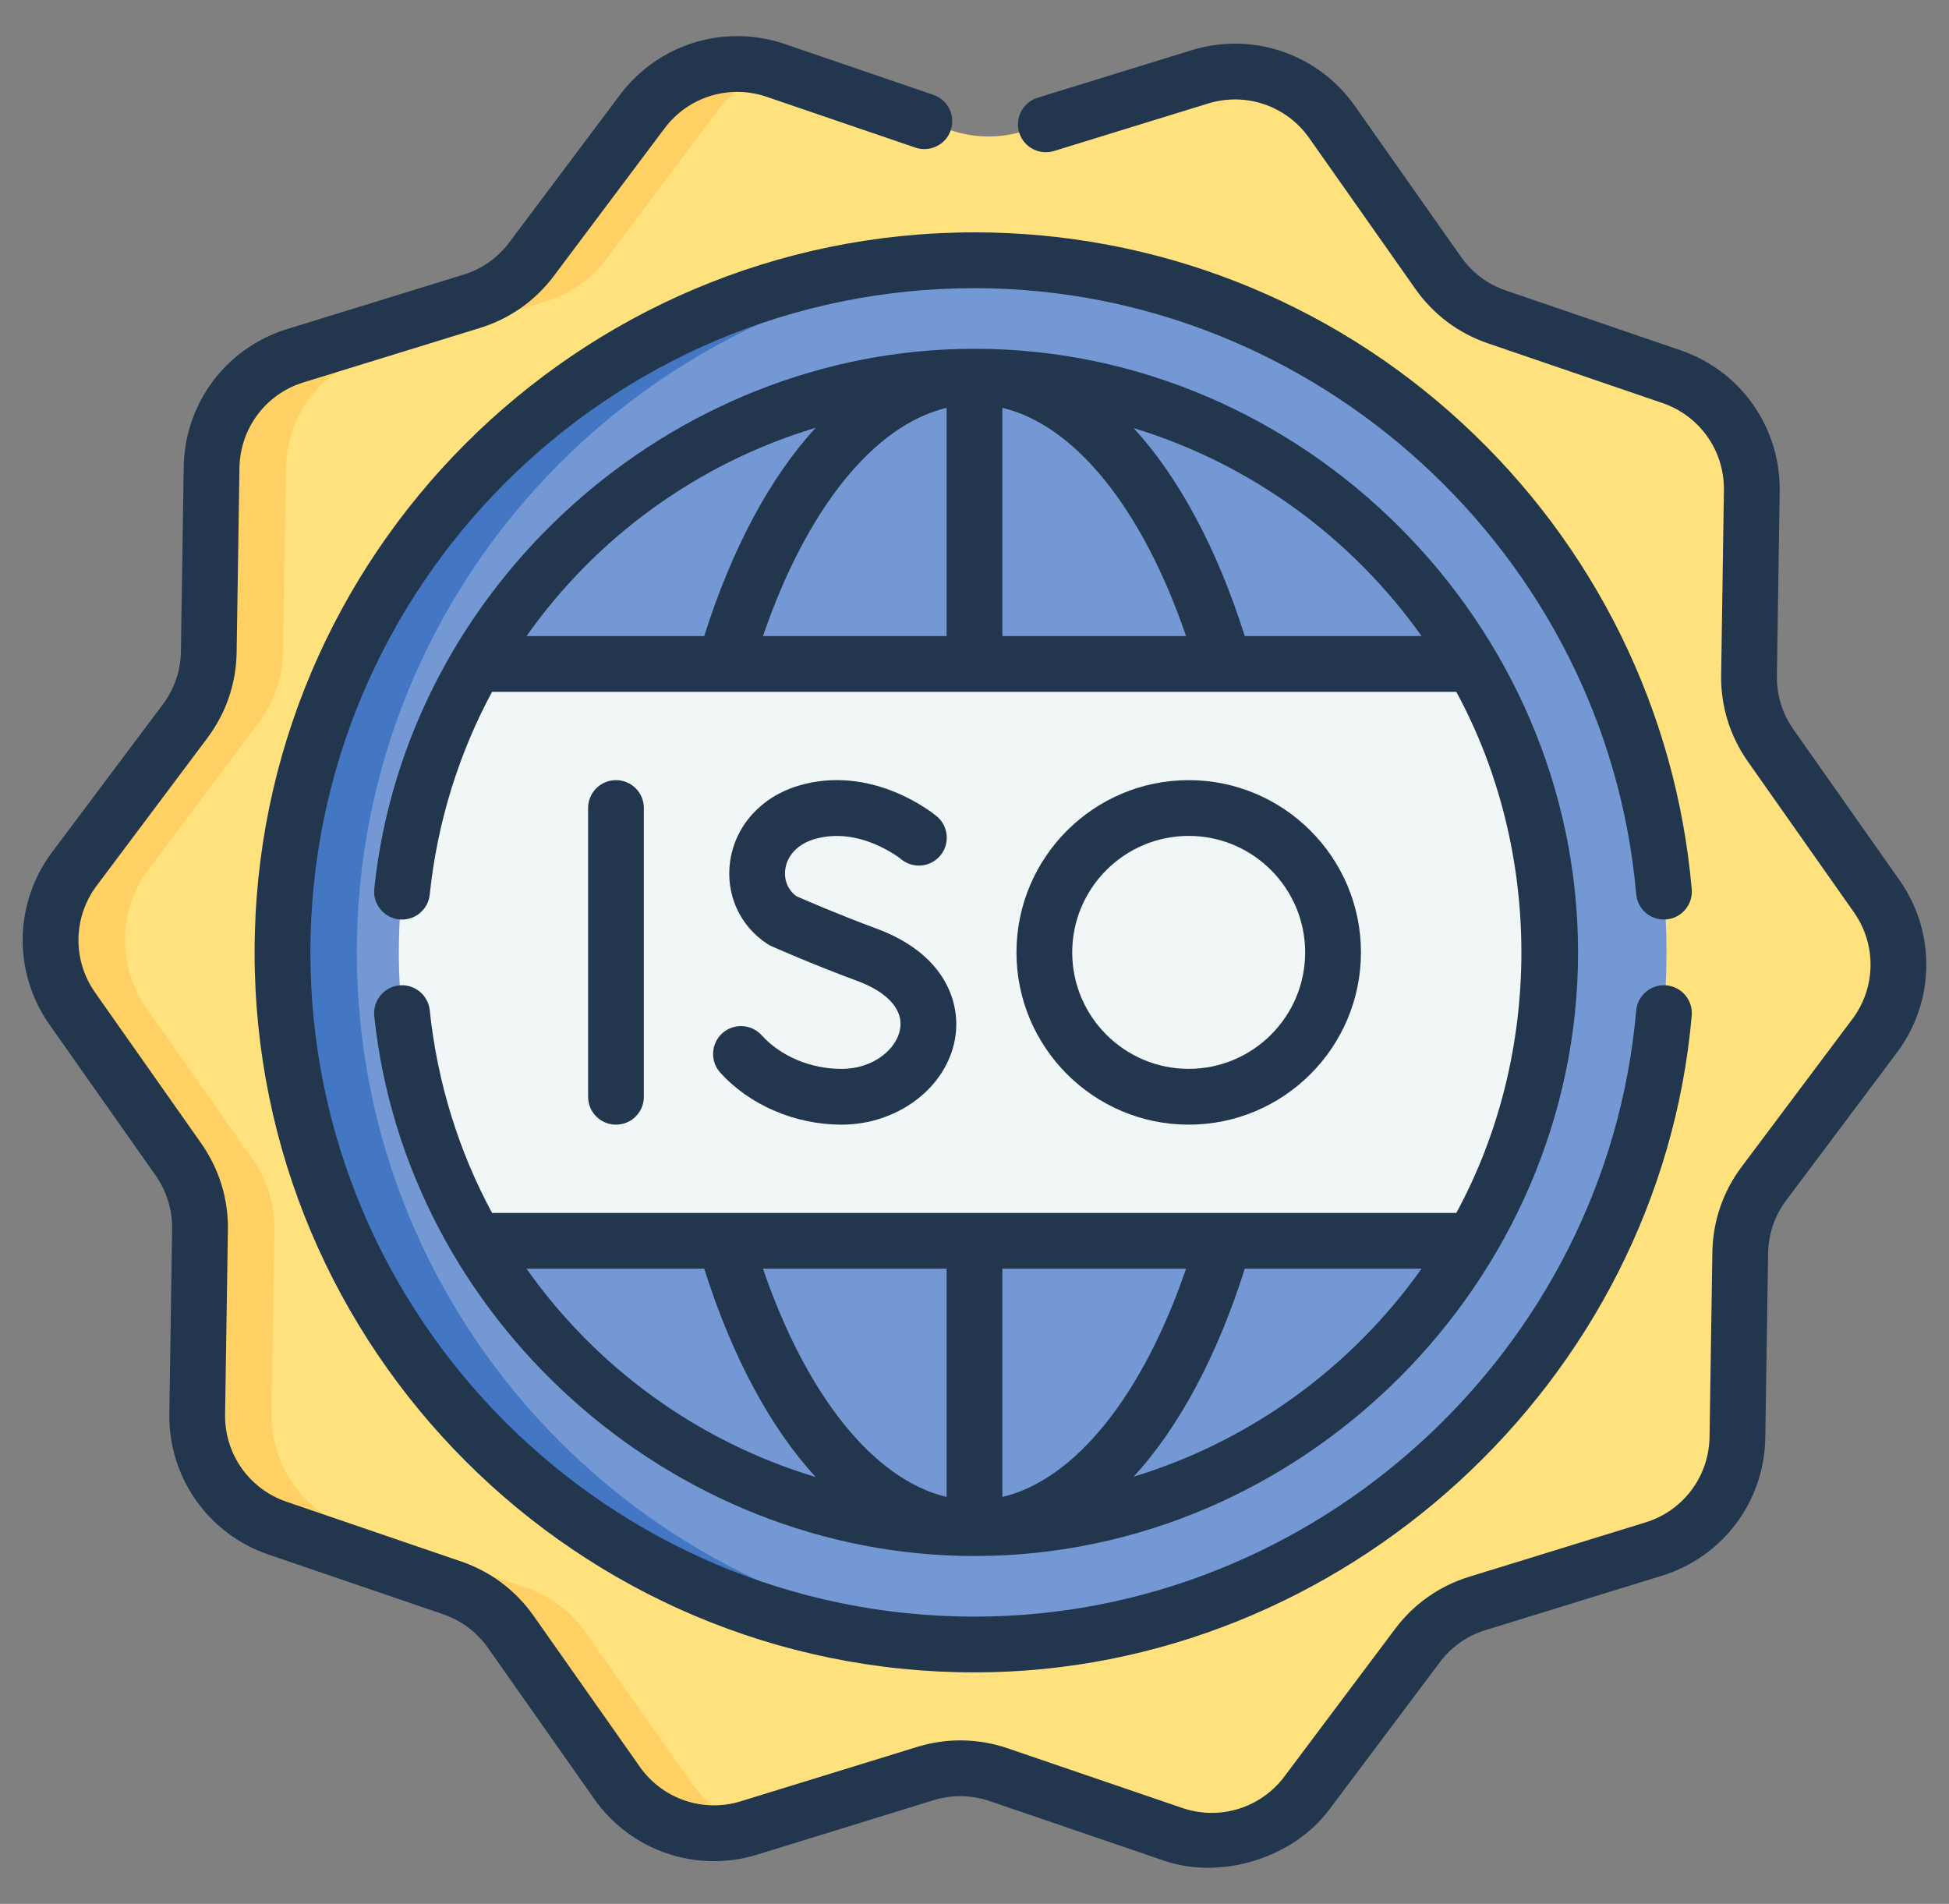
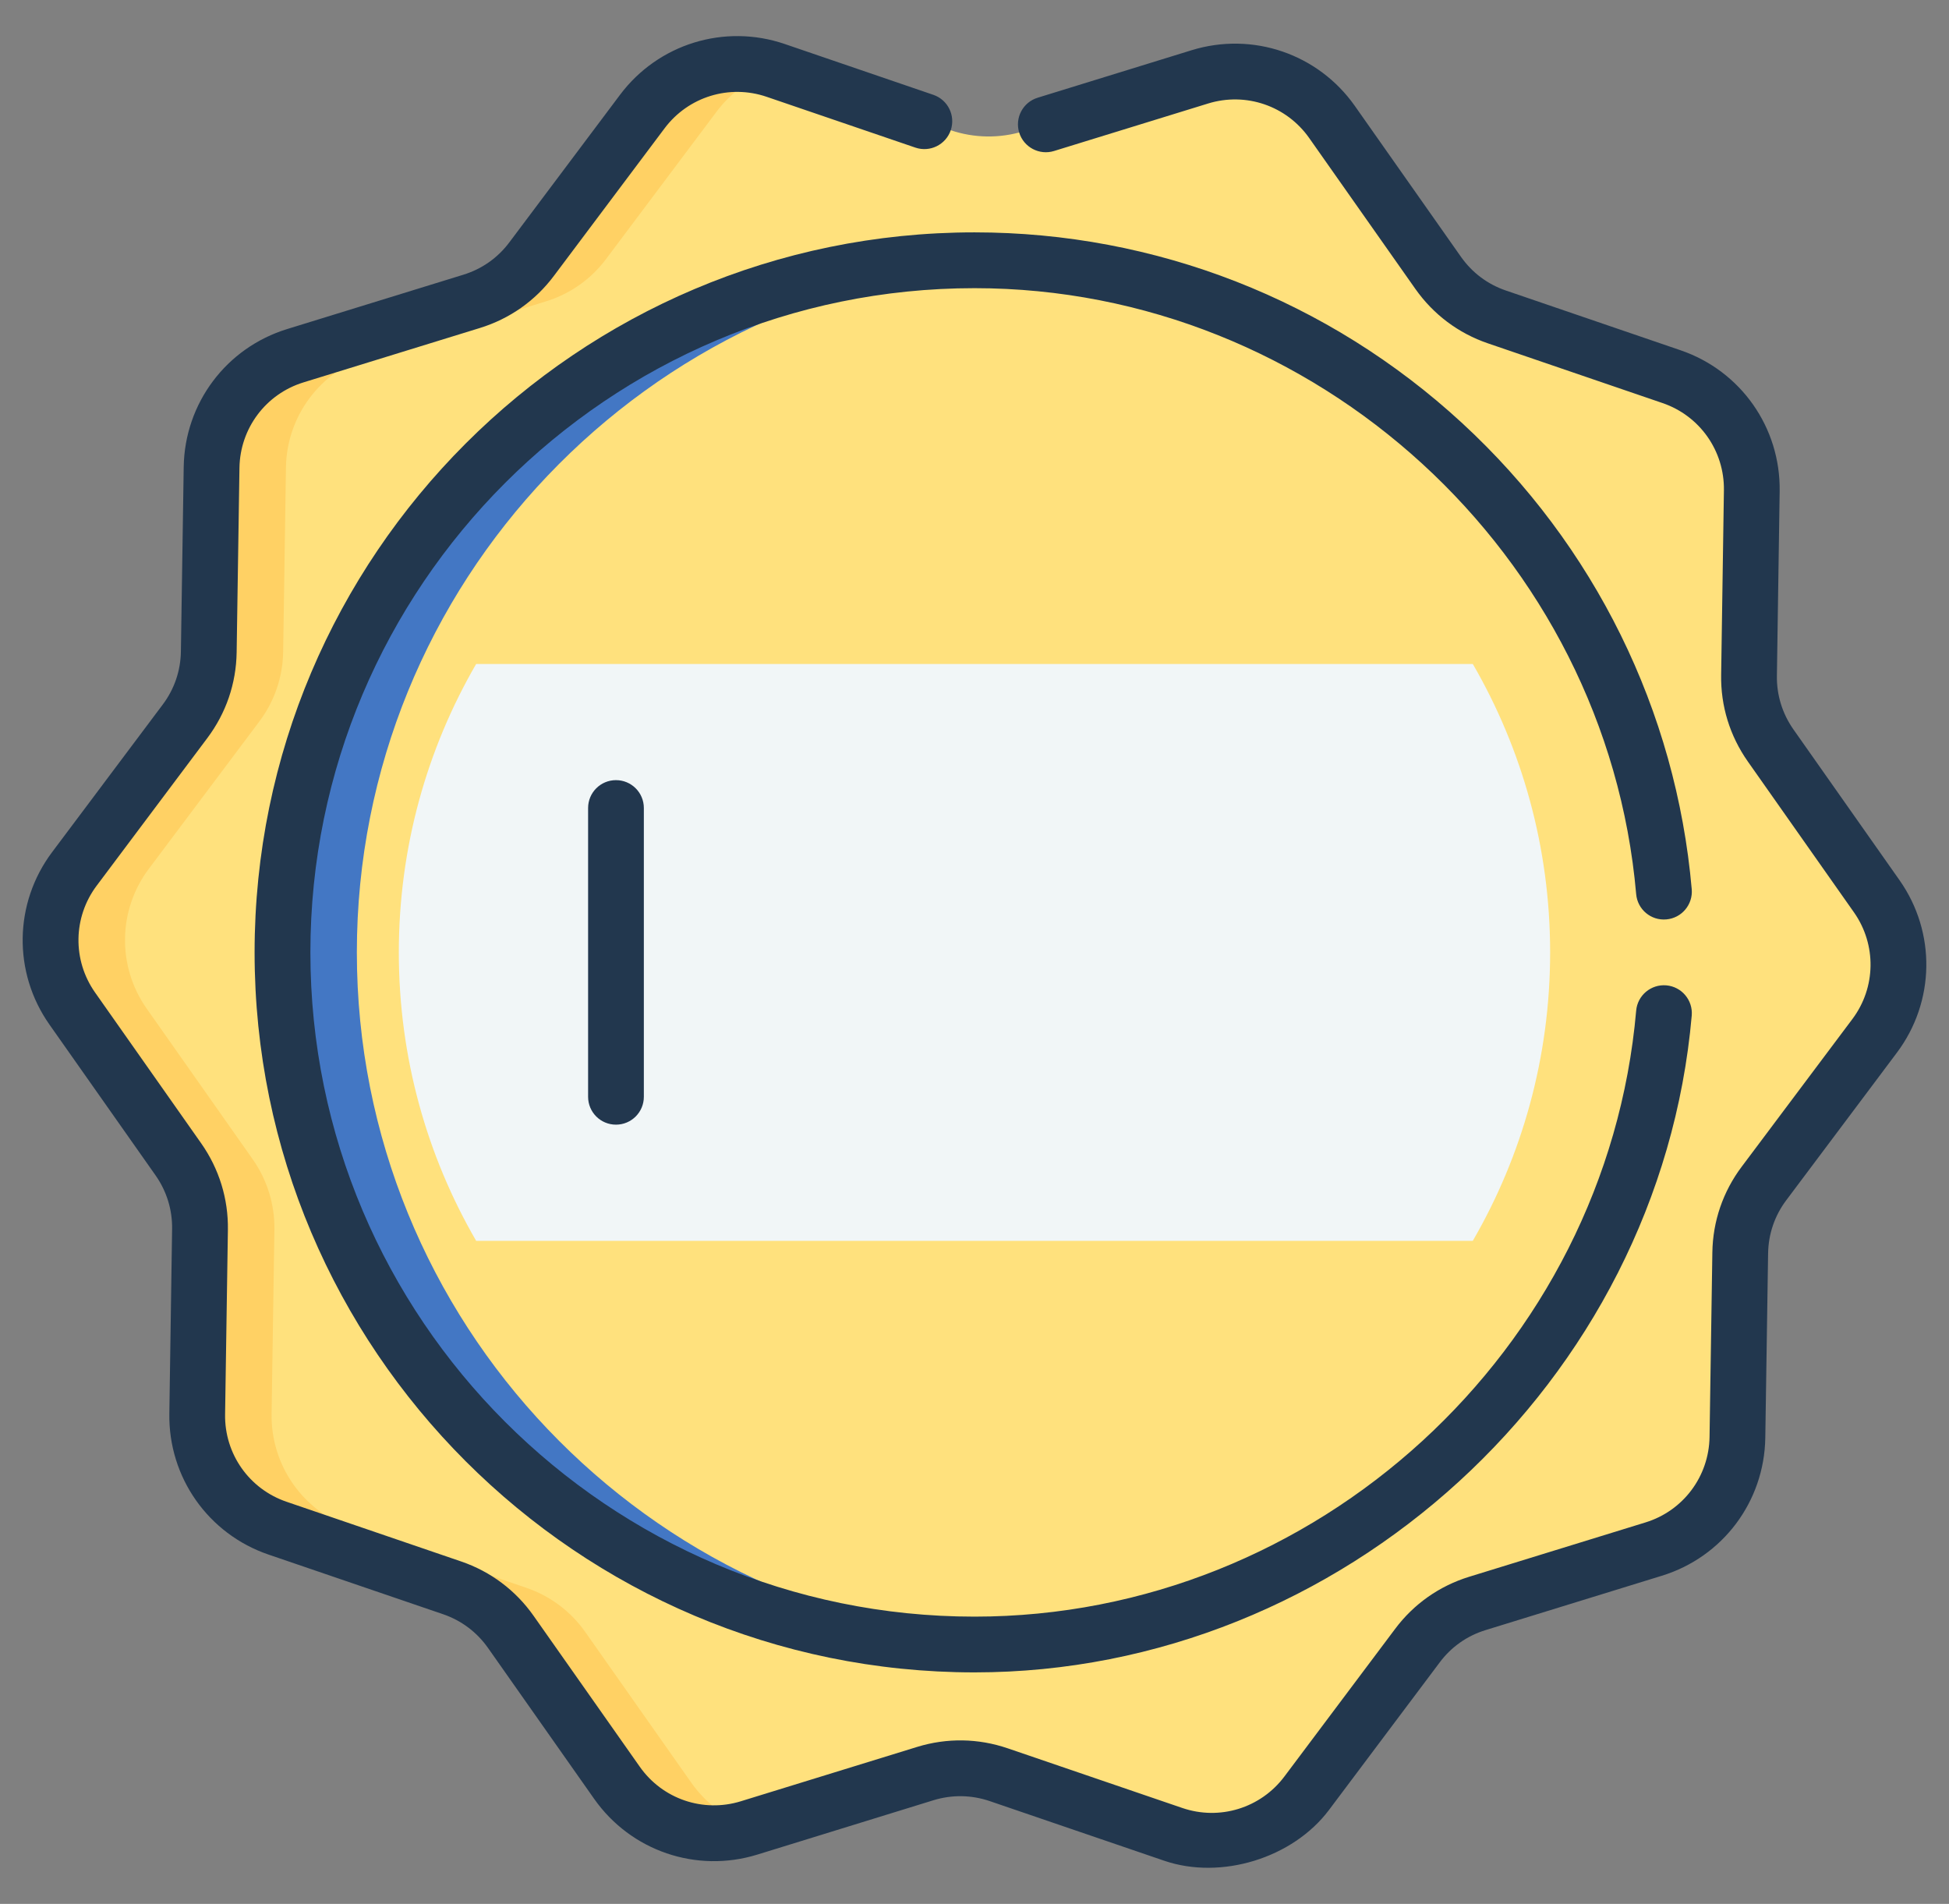
<svg xmlns="http://www.w3.org/2000/svg" width="43" height="42" viewBox="0 0 43 42" fill="none">
  <rect x="0" y="0" width="43" height="42" fill="#808080" stroke="none" />
  <g id="fi_5759734" clip-path="url(#clip0_2806_26797)">
    <g id="Group">
      <path id="Vector" d="M36.484 34.173L32.595 35.372C32.067 35.535 31.603 35.861 31.271 36.303L28.829 39.559C28.148 40.467 26.96 40.834 25.886 40.466L22.035 39.15C21.511 38.971 20.944 38.963 20.416 39.126L16.526 40.324C15.442 40.658 14.265 40.256 13.612 39.328L11.27 36C10.952 35.547 10.498 35.207 9.975 35.028L6.124 33.712C5.05 33.345 4.334 32.328 4.351 31.193L4.413 27.124C4.422 26.57 4.255 26.029 3.936 25.576L1.594 22.248C0.941 21.32 0.96 20.076 1.641 19.168L4.083 15.912C4.415 15.47 4.598 14.933 4.607 14.38L4.669 10.311C4.686 9.176 5.432 8.181 6.516 7.847L10.406 6.648C10.934 6.485 11.398 6.159 11.73 5.716L14.172 2.461C14.853 1.553 16.041 1.186 17.115 1.553L20.966 2.87C21.49 3.049 22.056 3.057 22.585 2.894L26.474 1.695C27.559 1.361 28.736 1.763 29.389 2.692L31.731 6.02C32.049 6.473 32.503 6.813 33.026 6.992L36.877 8.308C37.951 8.675 38.667 9.692 38.65 10.827L38.588 14.896C38.579 15.449 38.746 15.991 39.065 16.444L41.407 19.772C42.06 20.7 42.041 21.944 41.36 22.852L38.918 26.107C38.586 26.55 38.403 27.086 38.394 27.64L38.332 31.709C38.315 32.844 37.569 33.839 36.484 34.173Z" fill="#FFE17D" />
      <path id="Vector_2" d="M15.253 39.328L12.911 36C12.592 35.547 12.139 35.207 11.615 35.028L7.764 33.712C6.69 33.345 5.975 32.328 5.992 31.193L6.054 27.124C6.062 26.57 5.895 26.029 5.577 25.576L3.235 22.248C2.582 21.319 2.601 20.076 3.282 19.168L5.724 15.912C6.056 15.47 6.239 14.933 6.247 14.38L6.309 10.311C6.326 9.176 7.072 8.181 8.157 7.847L12.046 6.648C12.575 6.485 13.038 6.159 13.37 5.716L15.812 2.46C16.142 2.021 16.591 1.708 17.088 1.544C16.021 1.192 14.847 1.56 14.172 2.46L11.73 5.716C11.398 6.159 10.934 6.485 10.406 6.648L6.516 7.847C5.432 8.181 4.686 9.176 4.669 10.311L4.607 14.38C4.598 14.933 4.415 15.47 4.083 15.912L1.641 19.168C0.96 20.076 0.941 21.32 1.594 22.248L3.936 25.576C4.255 26.029 4.422 26.57 4.413 27.124L4.351 31.193C4.334 32.328 5.05 33.345 6.124 33.712L9.975 35.028C10.498 35.207 10.952 35.547 11.27 36L13.612 39.328C14.265 40.256 15.442 40.659 16.526 40.324L16.576 40.309C16.053 40.137 15.585 39.801 15.253 39.328Z" fill="#FFD164" />
-       <path id="Vector_3" d="M21.5 36.278C29.933 36.278 36.768 29.442 36.768 21.01C36.768 12.578 29.933 5.742 21.5 5.742C13.068 5.742 6.232 12.578 6.232 21.01C6.232 29.442 13.068 36.278 21.5 36.278Z" fill="#7398D4" />
      <path id="Vector_4" d="M7.873 21.01C7.873 12.866 14.282 6.191 22.321 5.764C22.049 5.749 21.776 5.742 21.5 5.742C13.082 5.742 6.232 12.591 6.232 21.01C6.232 29.429 13.082 36.278 21.5 36.278C21.775 36.278 22.049 36.27 22.32 36.256C14.282 35.828 7.873 29.154 7.873 21.01Z" fill="#4377C4" />
      <path id="Vector_5" d="M32.493 27.373L32.494 27.372C33.579 25.501 34.2 23.328 34.2 21.01C34.2 18.692 33.579 16.519 32.494 14.648L32.493 14.647H10.506L10.505 14.648C9.42 16.519 8.799 18.692 8.799 21.01C8.799 23.328 9.42 25.501 10.505 27.372L10.506 27.373H32.493Z" fill="#F1F6F7" />
      <g id="Group_2">
-         <path id="Vector_6" d="M9.481 22.286C9.446 21.948 9.143 21.703 8.805 21.738C8.467 21.774 8.222 22.076 8.257 22.414C8.958 29.09 14.791 34.326 21.5 34.326C28.753 34.326 34.816 28.259 34.816 21.01C34.816 13.76 28.762 7.694 21.5 7.694C14.792 7.694 8.958 12.928 8.257 19.605C8.222 19.943 8.467 20.246 8.805 20.282C9.143 20.318 9.446 20.072 9.481 19.734C9.65 18.121 10.129 16.611 10.856 15.262H32.13C34.044 18.789 34.045 23.23 32.13 26.758H10.856C10.129 25.408 9.65 23.899 9.481 22.286ZM20.885 8.997V14.032H16.833C17.798 11.217 19.284 9.377 20.885 8.997ZM22.115 8.997C23.716 9.377 25.203 11.217 26.168 14.032H22.115V8.997ZM17.995 9.437C17 10.522 16.154 12.082 15.537 14.032H11.617C13.155 11.852 15.393 10.219 17.995 9.437ZM27.463 14.032C26.848 12.087 26.005 10.529 25.013 9.445C27.604 10.233 29.829 11.871 31.363 14.032H27.463ZM22.115 33.023V27.988H26.168C25.203 30.802 23.716 32.643 22.115 33.023ZM20.885 33.023C19.284 32.643 17.798 30.802 16.833 27.988H20.885V33.023ZM25.013 32.575C26.005 31.491 26.848 29.933 27.463 27.988H31.363C29.829 30.149 27.604 31.787 25.013 32.575ZM15.537 27.988C16.154 29.937 17 31.498 17.995 32.583C15.393 31.801 13.155 30.168 11.617 27.988H15.537Z" fill="#22374E" />
        <path id="Vector_7" d="M41.909 19.418L39.567 16.09C39.322 15.74 39.196 15.331 39.203 14.906L39.264 10.836C39.285 9.43 38.406 8.18 37.075 7.726L33.224 6.409C32.821 6.272 32.479 6.015 32.233 5.666L29.892 2.338C29.083 1.188 27.637 0.694 26.293 1.107L22.893 2.156C22.568 2.256 22.386 2.6 22.486 2.925C22.586 3.249 22.931 3.431 23.255 3.331L26.655 2.283C27.488 2.027 28.384 2.333 28.885 3.046L31.227 6.374C31.623 6.936 32.176 7.352 32.827 7.574L36.678 8.891C37.502 9.172 38.047 9.946 38.034 10.817L37.973 14.887C37.961 15.573 38.165 16.234 38.561 16.798L40.903 20.126C41.404 20.839 41.39 21.786 40.867 22.482L38.426 25.738C38.013 26.288 37.789 26.942 37.779 27.63L37.717 31.7C37.703 32.571 37.136 33.329 36.303 33.585L32.413 34.784C31.755 34.987 31.19 35.385 30.779 35.935L28.337 39.19C27.814 39.887 26.908 40.166 26.084 39.884L22.233 38.568C21.583 38.346 20.892 38.335 20.235 38.537L16.345 39.736C15.512 39.993 14.616 39.687 14.115 38.974L11.773 35.646C11.377 35.083 10.824 34.668 10.174 34.446L6.322 33.129C5.498 32.848 4.953 32.074 4.966 31.203L5.028 27.133C5.039 26.447 4.835 25.786 4.439 25.222L2.097 21.894C1.596 21.181 1.611 20.234 2.133 19.538L4.574 16.282C4.987 15.732 5.211 15.078 5.221 14.39L5.283 10.32C5.297 9.449 5.864 8.691 6.697 8.435L10.586 7.236C11.245 7.033 11.81 6.635 12.221 6.085L14.663 2.83C15.186 2.133 16.092 1.854 16.916 2.136L20.195 3.256C20.516 3.366 20.866 3.194 20.976 2.873C21.085 2.551 20.914 2.202 20.592 2.092L17.314 0.971C15.984 0.517 14.523 0.967 13.679 2.092L11.236 5.348C10.982 5.688 10.632 5.934 10.224 6.06L6.335 7.259C4.991 7.673 4.075 8.895 4.053 10.301L3.991 14.371C3.985 14.798 3.846 15.203 3.59 15.543L1.149 18.799C0.306 19.924 0.282 21.452 1.091 22.602L3.433 25.93C3.678 26.279 3.804 26.689 3.797 27.114L3.736 31.184C3.714 32.59 4.594 33.84 5.924 34.294L9.776 35.61C10.179 35.748 10.521 36.005 10.767 36.354L13.108 39.682C13.917 40.832 15.363 41.327 16.707 40.913L20.596 39.713C21.004 39.588 21.432 39.595 21.835 39.732L25.686 41.048C26.941 41.477 28.523 40.991 29.321 39.928L31.764 36.672C32.018 36.332 32.368 36.085 32.776 35.96L36.665 34.761C38.009 34.347 38.925 33.125 38.947 31.719L39.009 27.648C39.016 27.222 39.154 26.817 39.41 26.477L41.851 23.221C42.694 22.096 42.718 20.568 41.909 19.418Z" fill="#22374E" />
        <path id="Vector_8" d="M36.764 20.282C37.103 20.253 37.353 19.954 37.324 19.616C36.98 15.678 35.179 12.025 32.255 9.33C29.313 6.619 25.494 5.126 21.501 5.126C12.742 5.126 5.617 12.252 5.617 21.01C5.617 29.768 12.742 36.893 21.501 36.893C29.612 36.893 36.617 30.493 37.324 22.404C37.353 22.065 37.103 21.767 36.764 21.737C36.425 21.708 36.127 21.958 36.098 22.297C35.443 29.792 29.031 35.663 21.501 35.663C13.421 35.663 6.848 29.09 6.848 21.01C6.848 12.93 13.421 6.357 21.501 6.357C29.031 6.357 35.443 12.228 36.098 19.723C36.127 20.062 36.425 20.313 36.764 20.282Z" fill="#22374E" />
        <path id="Vector_9" d="M14.205 24.195V17.825C14.205 17.485 13.93 17.21 13.59 17.21C13.25 17.21 12.975 17.485 12.975 17.825V24.195C12.975 24.535 13.25 24.81 13.59 24.81C13.93 24.81 14.205 24.535 14.205 24.195Z" fill="#22374E" />
-         <path id="Vector_10" d="M18.567 23.58C17.884 23.58 17.225 23.302 16.803 22.837C16.575 22.586 16.186 22.567 15.934 22.795C15.683 23.023 15.664 23.412 15.892 23.664C16.542 24.381 17.543 24.81 18.567 24.81C19.802 24.81 20.877 23.999 21.069 22.923C21.215 22.107 20.836 21.037 19.333 20.483C18.521 20.184 17.768 19.857 17.569 19.77C17.383 19.631 17.292 19.41 17.326 19.172C17.37 18.866 17.607 18.62 17.96 18.514C18.954 18.215 19.857 18.934 19.88 18.953C20.14 19.169 20.526 19.135 20.744 18.876C20.963 18.616 20.929 18.228 20.669 18.009C20.612 17.961 19.253 16.839 17.605 17.336C16.794 17.581 16.221 18.217 16.109 18.997C16.004 19.725 16.319 20.425 16.931 20.824C16.959 20.842 16.987 20.857 17.017 20.871C17.053 20.887 17.925 21.275 18.908 21.637C19.588 21.888 19.935 22.278 19.858 22.706C19.782 23.136 19.278 23.58 18.567 23.58Z" fill="#22374E" />
-         <path id="Vector_11" d="M30.026 21.01C30.026 18.914 28.321 17.21 26.226 17.21C24.131 17.21 22.426 18.914 22.426 21.01C22.426 23.105 24.131 24.81 26.226 24.81C28.321 24.81 30.026 23.105 30.026 21.01ZM23.656 21.01C23.656 19.593 24.809 18.44 26.226 18.44C27.643 18.44 28.795 19.593 28.795 21.01C28.795 22.427 27.643 23.579 26.226 23.579C24.809 23.579 23.656 22.427 23.656 21.01Z" fill="#22374E" />
      </g>
    </g>
  </g>
  <defs>
    <clipPath id="clip0_2806_26797">
      <rect width="42" height="42" fill="white" transform="translate(0.5)" />
    </clipPath>
  </defs>
</svg>